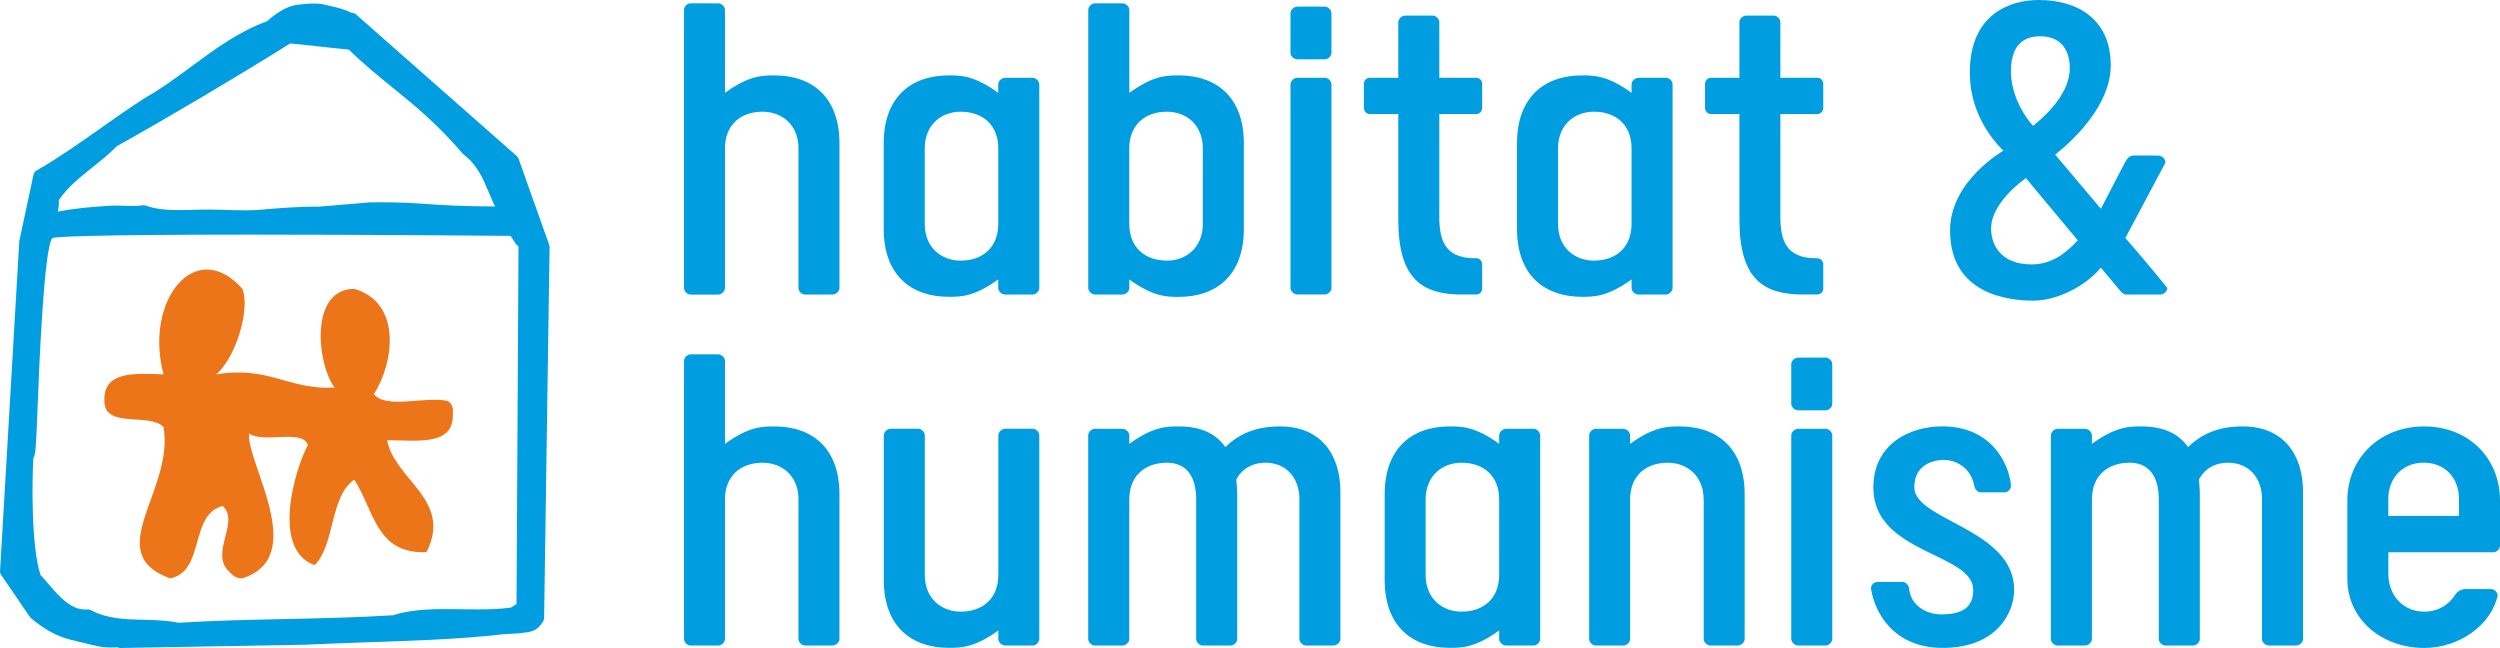
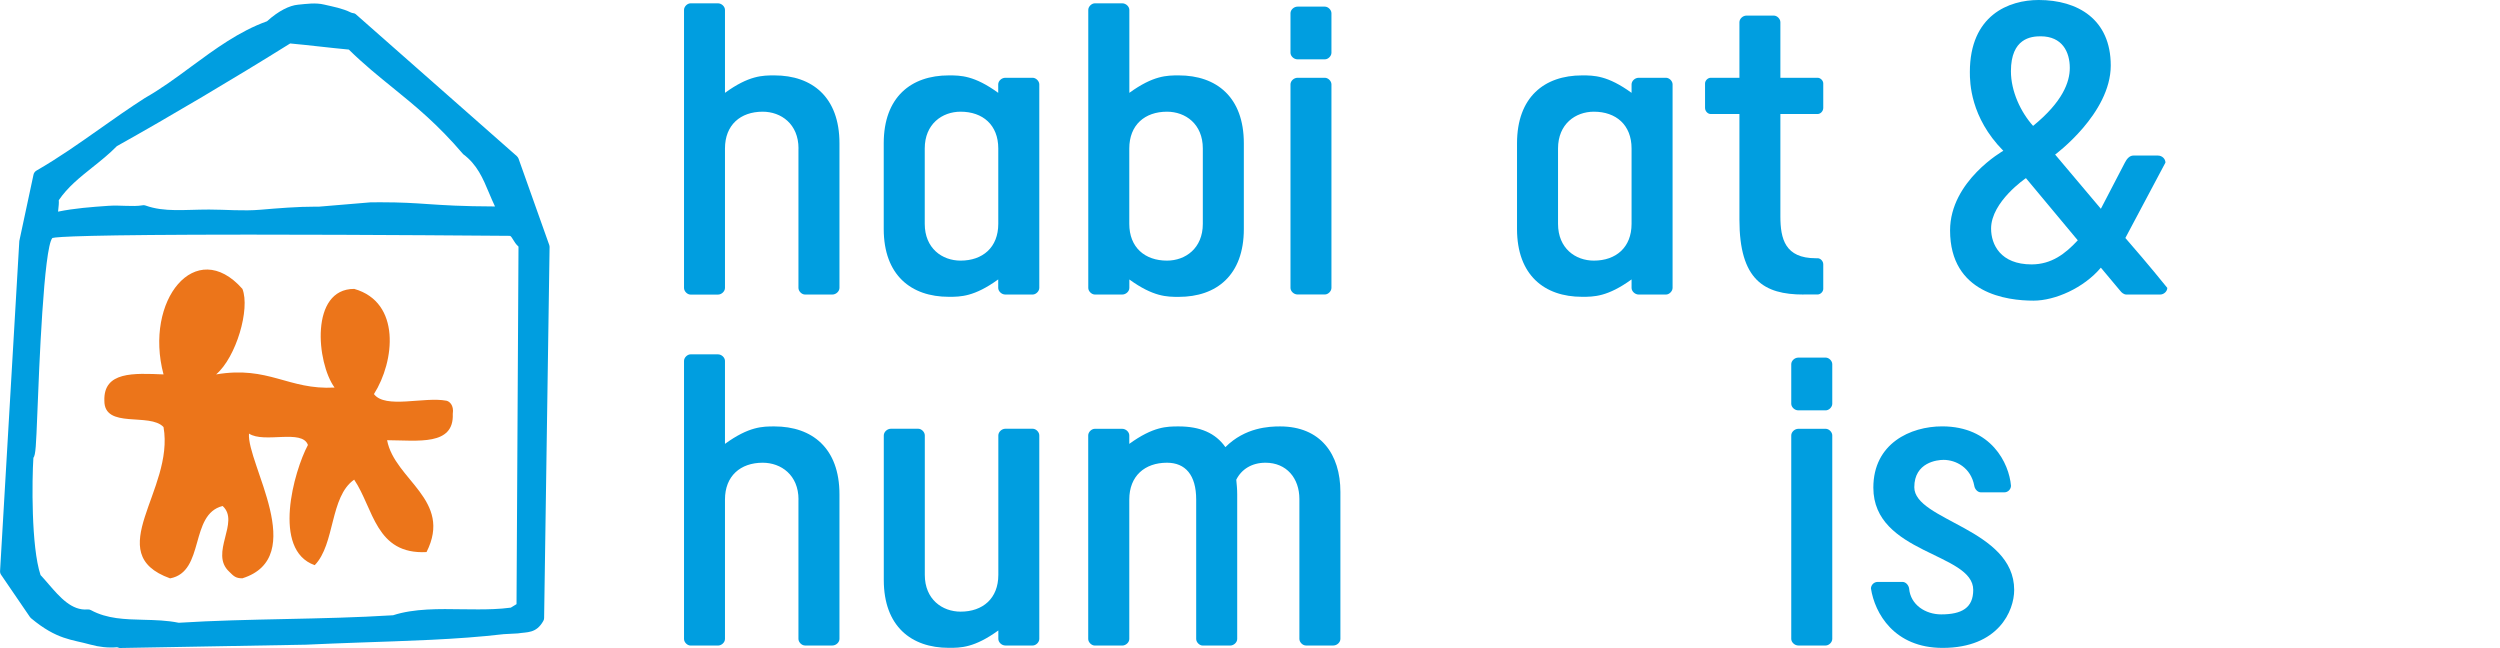
<svg xmlns="http://www.w3.org/2000/svg" xmlns:xlink="http://www.w3.org/1999/xlink" version="1.1" id="Calque_1" x="0px" y="0px" width="429.74px" height="111.39px" viewBox="0 0 429.74 111.39" style="enable-background:new 0 0 429.74 111.39;" xml:space="preserve">
  <style type="text/css">
	.st0{clip-path:url(#SVGID_2_);fill:#009EE0;}
	.st1{clip-path:url(#SVGID_2_);fill-rule:evenodd;clip-rule:evenodd;fill:#EC751A;}
</style>
  <g>
    <defs>
      <rect id="SVGID_1_" width="429.74" height="111.39" />
    </defs>
    <clipPath id="SVGID_2_">
      <use xlink:href="#SVGID_1_" style="overflow:visible;" />
    </clipPath>
    <path class="st0" d="M86.58,109.01c-8.1,0.95-16.76,1.15-25.03,1.45c-3.04,0.11-6.04,0.22-8.96,0.36l-31.98,0.57h-0.02   c-0.17,0-0.33-0.14-0.51-0.13c-1.46,0.13-3.05-0.04-4.55-0.46c-3.17-0.89-5.73-0.81-10.17-4.51c-0.08-0.06-0.14-0.13-0.2-0.21   l-4.96-7.26C0.06,98.62,0,98.4,0.01,98.17l3.31-56.74l2.44-11.41c0.06-0.29,0.25-0.54,0.5-0.69c3.87-2.23,7.25-4.62,10.84-7.15   c2.49-1.76,5.06-3.57,7.8-5.33c2.79-1.58,5.45-3.54,8.02-5.44c4.04-2.97,8.22-6.05,12.97-7.75c2-1.8,3.86-2.71,5.32-2.85   c1.48-0.14,3.02-0.38,4.52-0.02c1.67,0.39,3.09,0.63,4.61,1.37c0.26,0.13,0.57,0.07,0.79,0.26l27.7,24.41   c0.13,0.12,0.23,0.27,0.3,0.43l5.28,14.85c0.04,0.12,0.06,0.24,0.06,0.36l-0.94,63.77c0,0.18-0.05,0.34-0.14,0.5   c-1.22,2.19-2.81,1.88-4.37,2.14L86.58,109.01z M15.15,104.76c0.17,0,0.34,0.04,0.5,0.13c2.75,1.49,5.8,1.57,9.02,1.65   c1.99,0.05,4.05,0.1,6.05,0.51c6.02-0.38,12.28-0.51,18.32-0.64c6.07-0.13,12.35-0.26,18.53-0.65c3.63-1.18,7.93-1.09,11.98-1.03   c0.87,0.01,1.75,0.02,2.62,0.02c1.59,0,3.66-0.03,5.64-0.3l0.98-0.6l0.34-61.46c-0.44-0.38-0.71-0.84-0.93-1.2   c-0.38-0.62-0.44-0.65-0.64-0.65c-0.32,0-23.74-0.21-44.81-0.21C15.09,40.34,9.73,40.7,9,40.91c-1.47,1.74-2.28,22.36-2.58,30.12   c-0.22,5.49-0.28,7.16-0.68,7.67c-0.24,3.67-0.4,15.28,1.23,20.15c0.46,0.49,0.93,1.03,1.39,1.57c1.95,2.26,3.98,4.58,6.69,4.34   C15.09,104.76,15.12,104.76,15.15,104.76 M24.67,35.27c0.12,0,0.23,0.02,0.35,0.06c3.26,1.17,6.69,0.69,10.92,0.69   c2.89,0,5.82,0.29,8.86,0.03c3.07-0.26,6.26-0.53,9.52-0.53l0.55,0l8.83-0.74l1.71-0.01c3.6,0,5.81,0.15,8.14,0.31   c2.69,0.18,5.72,0.39,11.54,0.41c-0.37-0.76-0.69-1.54-1.01-2.29c-1.06-2.54-2.07-4.93-4.46-6.7c-4.4-5.17-8.31-8.34-12.09-11.41   c-2.46-1.99-4.99-4.04-7.57-6.57c-1.73-0.16-3.44-0.35-5.16-0.54c-1.63-0.18-3.27-0.36-4.92-0.51   c-9.64,6.02-20.73,12.59-29.79,17.65c-1.33,1.36-2.79,2.52-4.21,3.65c-2.19,1.75-4.27,3.41-5.78,5.65   c0.05,0.45-0.02,1.01-0.09,1.67c-0.01,0.09-0.02,0.19-0.03,0.29c2.8-0.58,5.76-0.8,8.63-1c2.14-0.15,4.15,0.2,5.89-0.09   C24.56,35.27,24.62,35.27,24.67,35.27" />
    <path class="st1" d="M76.73,68.88c-3.81-0.73-10.5,1.45-12.45-1.14c3.56-5.6,4.7-15.78-3.39-18.08   c-7.63-0.01-6.49,12.68-3.38,16.96c-7.98,0.44-11.29-3.79-20.36-2.26c3.46-2.96,5.88-11.27,4.52-14.7   c-8.03-9.09-16.95,1.98-13.56,14.7c-5.09-0.2-10.34-0.55-10.17,4.53c-0.02,4.9,7.81,1.98,10.17,4.52   c1.91,10.87-10.88,21.69,1.13,26.01c6.03-1.13,3.29-11.02,9.03-12.44c3.05,2.77-2.33,8.11,1.14,11.3c0.76,0.76,1.11,1.13,2.25,1.13   c11.52-3.62,0.73-19.77,1.14-24.88c2.61,1.73,9.16-0.83,10.13,1.96c-2.39,4.48-6.25,18.07,1.17,20.66   c3.53-3.63,2.57-11.76,6.78-14.7c3.35,4.96,3.68,12.91,12.44,12.45c4.53-8.97-5.49-12.4-6.78-19.23c5.31,0.03,11.53,1,11.29-4.52   C78.07,69.59,77.2,68.97,76.73,68.88" />
    <path class="st0" d="M137.26,25.52c0-4.21-3-6.32-6.16-6.32c-3.81,0-6.48,2.27-6.48,6.32v23.98c0,0.57-0.57,1.14-1.21,1.14h-4.7   c-0.57,0-1.13-0.57-1.13-1.14V1.7c0-0.57,0.57-1.13,1.13-1.13h4.7c0.65,0,1.21,0.57,1.21,1.13v14.26c4.13-3,6.48-3,8.5-3   c6.48,0,11.18,3.73,11.18,11.67v24.86c0,0.57-0.57,1.14-1.22,1.14h-4.7c-0.57,0-1.13-0.57-1.13-1.14V25.52z" />
    <path class="st0" d="M178.65,49.49c0,0.57-0.57,1.14-1.14,1.14h-4.7c-0.65,0-1.22-0.57-1.22-1.14v-1.46   c-4.13,2.99-6.48,2.99-8.5,2.99c-6.48,0-11.18-3.73-11.18-11.66V24.63c0-7.94,4.7-11.67,11.18-11.67c2.02,0,4.37,0,8.5,3V14.5   c0-0.57,0.57-1.13,1.22-1.13h4.7c0.57,0,1.14,0.57,1.14,1.13V49.49z M171.6,25.52c0-4.05-2.67-6.32-6.48-6.32   c-3.16,0-6.16,2.11-6.16,6.32v12.96c0,4.21,2.99,6.32,6.16,6.32c3.8,0,6.48-2.27,6.48-6.32V25.52z" />
    <path class="st0" d="M187.07,1.7c0-0.57,0.57-1.13,1.14-1.13h4.7c0.65,0,1.22,0.57,1.22,1.13v14.26c4.13-3,6.48-3,8.5-3   c6.48,0,11.18,3.73,11.18,11.67v14.74c0,7.94-4.7,11.66-11.18,11.66c-2.03,0-4.37,0-8.5-2.99v1.46c0,0.57-0.57,1.13-1.22,1.13h-4.7   c-0.57,0-1.14-0.57-1.14-1.13V1.7z M194.12,38.48c0,4.05,2.67,6.32,6.48,6.32c3.16,0,6.16-2.11,6.16-6.32V25.52   c0-4.21-2.99-6.32-6.16-6.32c-3.8,0-6.48,2.27-6.48,6.32V38.48z" />
    <path class="st0" d="M228.87,9.07c0,0.57-0.57,1.13-1.13,1.13h-4.7c-0.65,0-1.21-0.57-1.21-1.13V2.27c0-0.57,0.57-1.13,1.21-1.13   h4.7c0.57,0,1.13,0.57,1.13,1.13V9.07z M228.87,49.49c0,0.57-0.57,1.13-1.13,1.13h-4.7c-0.65,0-1.21-0.57-1.21-1.13V14.5   c0-0.57,0.57-1.13,1.21-1.13h4.7c0.57,0,1.13,0.57,1.13,1.13V49.49z" />
-     <path class="st0" d="M251.38,50.63c-6.8,0-11.02-2.51-11.02-12.88V19.6h-4.94c-0.49,0-0.97-0.48-0.97-1.05v-4.21   c0-0.49,0.48-0.97,0.97-0.97h4.94V3.81c0-0.56,0.57-1.13,1.22-1.13h4.7c0.57,0,1.13,0.57,1.13,1.13v9.56h6.4   c0.49,0,0.97,0.48,0.97,0.97v4.21c0,0.57-0.48,1.05-0.97,1.05h-6.4v17.58c0,3.89,0.81,7.21,6.08,7.21h0.32   c0.49,0,0.97,0.49,0.97,1.05v4.21c0,0.49-0.48,0.97-0.97,0.97H251.38z" />
    <path class="st0" d="M287.51,49.49c0,0.57-0.57,1.14-1.13,1.14h-4.7c-0.65,0-1.22-0.57-1.22-1.14v-1.46   c-4.13,2.99-6.48,2.99-8.51,2.99c-6.48,0-11.18-3.73-11.18-11.66V24.63c0-7.94,4.7-11.67,11.18-11.67c2.03,0,4.38,0,8.51,3V14.5   c0-0.57,0.57-1.13,1.22-1.13h4.7c0.57,0,1.13,0.57,1.13,1.13V49.49z M280.46,25.52c0-4.05-2.67-6.32-6.48-6.32   c-3.16,0-6.16,2.11-6.16,6.32v12.96c0,4.21,2.99,6.32,6.16,6.32c3.8,0,6.48-2.27,6.48-6.32V25.52z" />
    <path class="st0" d="M310.02,50.63c-6.8,0-11.02-2.51-11.02-12.88V19.6h-4.94c-0.49,0-0.97-0.48-0.97-1.05v-4.21   c0-0.49,0.48-0.97,0.97-0.97h4.94V3.81c0-0.56,0.57-1.13,1.21-1.13h4.7c0.57,0,1.13,0.57,1.13,1.13v9.56h6.4   c0.49,0,0.97,0.48,0.97,0.97v4.21c0,0.57-0.48,1.05-0.97,1.05h-6.4v17.58c0,3.89,0.81,7.21,6.08,7.21h0.32   c0.49,0,0.97,0.49,0.97,1.05v4.21c0,0.49-0.48,0.97-0.97,0.97H310.02z" />
    <path class="st0" d="M361.13,46.01c-2.92,3.48-7.86,5.67-11.58,5.67c-4.54,0-14.34-1.21-14.34-12.07c0-8.51,9.15-13.69,9.15-13.69   c-5.67-5.75-5.75-11.75-5.75-13.53c0-9.8,6.72-12.39,11.83-12.39c6.72,0,12.39,3.32,12.39,11.26c0,8.26-9.56,15.31-9.56,15.31   l7.86,9.32l4.13-7.94c0.33-0.65,0.81-1.21,1.46-1.21h4.21c0.73,0,1.3,0.57,1.3,1.21l-6.89,12.96c1.13,1.29,4.21,4.86,7.21,8.58   c0,0.57-0.57,1.14-1.22,1.14h-5.83c-0.4,0-0.81-0.32-1.05-0.65L361.13,46.01z M357.16,41.31l-8.91-10.69c0,0-5.99,4.05-5.99,8.67   c0,2.75,1.62,6.16,6.97,6.16C352.63,45.44,354.98,43.66,357.16,41.31 M355.79,11.67c0-2.75-1.3-5.43-5.02-5.43   c-1.62,0-5.1,0.33-5.1,6c0,3.48,1.7,7.05,3.81,9.4C354.57,17.5,355.79,14.1,355.79,11.67" />
    <path class="st0" d="M137.26,85.86c0-4.21-3-6.32-6.16-6.32c-3.81,0-6.48,2.27-6.48,6.32v23.98c0,0.57-0.57,1.13-1.21,1.13h-4.7   c-0.57,0-1.13-0.57-1.13-1.13V62.04c0-0.57,0.57-1.13,1.13-1.13h4.7c0.65,0,1.21,0.57,1.21,1.13V76.3c4.13-3,6.48-3,8.5-3   c6.48,0,11.18,3.73,11.18,11.67v24.86c0,0.57-0.57,1.13-1.22,1.13h-4.7c-0.57,0-1.13-0.57-1.13-1.13V85.86z" />
    <path class="st0" d="M158.97,98.82c0,4.21,3,6.32,6.16,6.32c3.81,0,6.48-2.27,6.48-6.32V74.84c0-0.57,0.57-1.14,1.21-1.14h4.7   c0.57,0,1.13,0.57,1.13,1.14v34.99c0,0.57-0.57,1.13-1.13,1.13h-4.7c-0.65,0-1.21-0.57-1.21-1.13v-1.46   c-4.13,2.99-6.48,2.99-8.51,2.99c-6.48,0-11.18-3.73-11.18-11.66V74.84c0-0.57,0.57-1.14,1.22-1.14h4.7c0.57,0,1.13,0.57,1.13,1.14   V98.82z" />
    <path class="st0" d="M230.41,84.56v25.27c0,0.57-0.57,1.13-1.22,1.13h-4.7c-0.57,0-1.13-0.57-1.13-1.13V85.78   c0-3.56-2.19-6.24-5.83-6.24c-2.35,0-4.13,1.13-5.02,2.92c0.08,0.81,0.16,1.62,0.16,2.51v24.87c0,0.57-0.57,1.13-1.22,1.13h-4.7   c-0.57,0-1.13-0.57-1.13-1.13V85.86c0-4.21-1.86-6.32-5.02-6.32c-3.81,0-6.48,2.27-6.48,6.32v23.98c0,0.57-0.57,1.13-1.22,1.13   h-4.7c-0.57,0-1.14-0.57-1.14-1.13V74.84c0-0.57,0.57-1.13,1.14-1.13h4.7c0.65,0,1.22,0.57,1.22,1.13v1.46c4.13-3,6.48-3,8.5-3   c3.65,0,6.32,1.13,8.02,3.56c3.4-3.4,7.54-3.56,9.4-3.56C227.01,73.3,230.41,78.08,230.41,84.56" />
-     <path class="st0" d="M264.75,109.83c0,0.57-0.57,1.13-1.13,1.13h-4.7c-0.65,0-1.22-0.57-1.22-1.13v-1.46   c-4.13,2.99-6.48,2.99-8.5,2.99c-6.48,0-11.18-3.73-11.18-11.66V84.97c0-7.94,4.7-11.67,11.18-11.67c2.03,0,4.37,0,8.5,3v-1.46   c0-0.57,0.57-1.13,1.22-1.13h4.7c0.57,0,1.13,0.57,1.13,1.13V109.83z M257.7,85.86c0-4.05-2.67-6.32-6.48-6.32   c-3.16,0-6.16,2.11-6.16,6.32v12.96c0,4.21,3,6.32,6.16,6.32c3.8,0,6.48-2.27,6.48-6.32V85.86z" />
-     <path class="st0" d="M292.85,85.86c0-4.21-3-6.32-6.16-6.32c-3.81,0-6.48,2.27-6.48,6.32v23.98c0,0.57-0.57,1.13-1.21,1.13h-4.7   c-0.57,0-1.13-0.57-1.13-1.13V74.84c0-0.57,0.57-1.13,1.13-1.13h4.7c0.65,0,1.21,0.57,1.21,1.13v1.46c4.13-3,6.48-3,8.51-3   c6.48,0,11.18,3.73,11.18,11.67v24.86c0,0.57-0.57,1.13-1.21,1.13h-4.7c-0.57,0-1.13-0.57-1.13-1.13V85.86z" />
    <path class="st0" d="M314.96,69.41c0,0.57-0.57,1.13-1.13,1.13h-4.7c-0.65,0-1.22-0.57-1.22-1.13v-6.81c0-0.57,0.57-1.13,1.22-1.13   h4.7c0.57,0,1.13,0.57,1.13,1.13V69.41z M314.96,109.83c0,0.57-0.57,1.13-1.13,1.13h-4.7c-0.65,0-1.22-0.57-1.22-1.13V74.84   c0-0.57,0.57-1.13,1.22-1.13h4.7c0.57,0,1.13,0.57,1.13,1.13V109.83z" />
    <path class="st0" d="M334.08,79.05c-1.05,0-5.02,0.41-5.02,4.7c0,5.75,17.17,7.13,17.17,17.66c0,3.56-2.67,9.96-12.31,9.96   c-8.34,0-11.66-5.99-12.31-10.21c0-0.57,0.49-1.13,1.14-1.13h4.29c0.57,0,1.05,0.57,1.13,1.13c0.24,2.83,2.84,4.45,5.51,4.45   c3.56,0,5.51-1.13,5.51-4.21c0-6.4-17.17-6.16-17.17-17.58c0-7.61,6.4-10.53,11.83-10.53c8.42,0,11.5,6.32,11.83,10.21   c0,0.57-0.49,1.13-1.13,1.13h-4.05c-0.57,0-1.05-0.57-1.13-1.13C338.78,80.35,336.19,79.05,334.08,79.05" />
-     <path class="st0" d="M395.88,84.56v25.27c0,0.57-0.57,1.13-1.22,1.13h-4.7c-0.57,0-1.13-0.57-1.13-1.13V85.78   c0-3.56-2.19-6.24-5.83-6.24c-2.35,0-4.13,1.13-5.02,2.92c0.08,0.81,0.16,1.62,0.16,2.51v24.87c0,0.57-0.57,1.13-1.22,1.13h-4.7   c-0.57,0-1.13-0.57-1.13-1.13V85.86c0-4.21-1.86-6.32-5.02-6.32c-3.81,0-6.48,2.27-6.48,6.32v23.98c0,0.57-0.57,1.13-1.22,1.13   h-4.7c-0.57,0-1.13-0.57-1.13-1.13V74.84c0-0.57,0.57-1.13,1.13-1.13h4.7c0.65,0,1.22,0.57,1.22,1.13v1.46c4.13-3,6.48-3,8.51-3   c3.64,0,6.32,1.13,8.02,3.56c3.4-3.4,7.53-3.56,9.4-3.56C392.48,73.3,395.88,78.08,395.88,84.56" />
-     <path class="st0" d="M429.74,86.02v7.78c0,0.57-0.57,1.13-1.13,1.13h-18.06v3.73c0,3.65,2.51,6.48,6.16,6.48   c2.51,0,4.29-1.29,5.27-2.83c0.49-0.73,1.13-1.05,1.86-1.05h4.37c0.57,0,1.13,0.57,1.13,1.13c-1.21,5.26-6.8,8.99-12.64,8.99   c-7.13,0-13.2-4.78-13.2-11.91V86.02c0-7.21,5.51-12.72,13.2-12.72C424.39,73.3,429.74,78.81,429.74,86.02 M422.69,85.77   c0-3.56-2.35-6.24-6.07-6.24c-3.65,0-6.08,2.67-6.08,6.24v2.92h12.15V85.77z" />
  </g>
</svg>